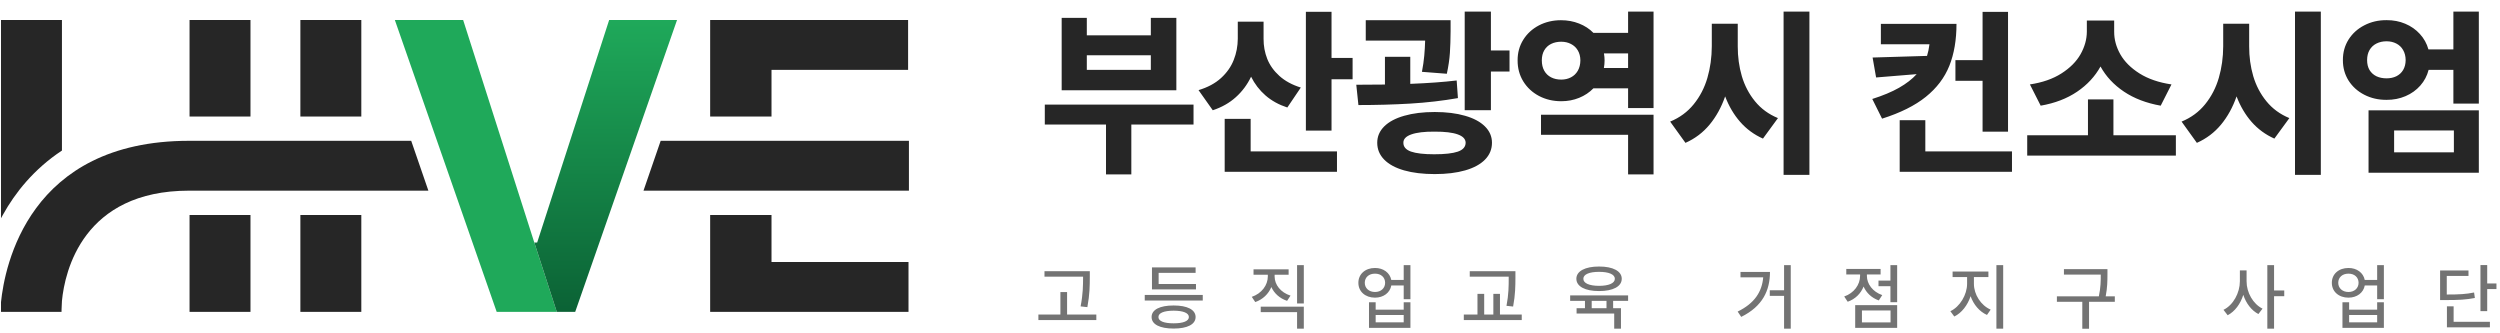
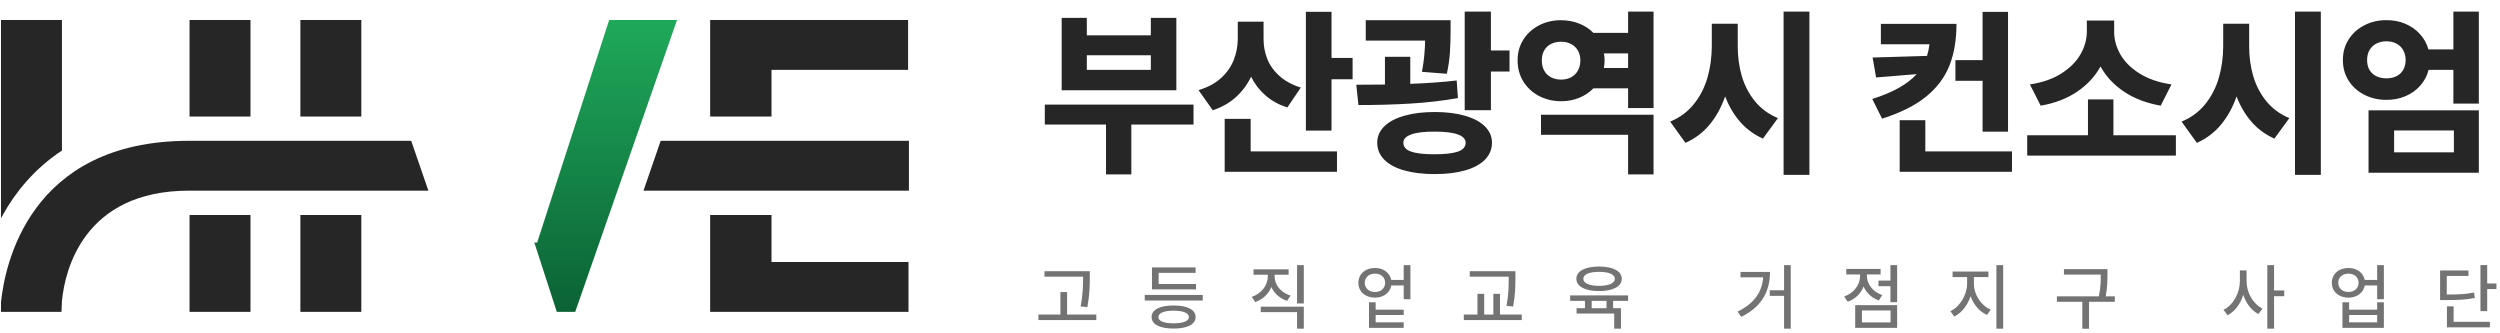
<svg xmlns="http://www.w3.org/2000/svg" width="270" height="36" viewBox="0 0 270 36" fill="none">
  <g clip-path="url(#clip0_129_36162)">
    <path d="M27.052 2.163H20.471V12.582H27.052V2.163Z" fill="#262626" />
    <path d="M27.052 23.218H20.471V33.68H27.052V23.218Z" fill="#262626" />
    <path d="M39.022 23.218H32.44V33.68H39.022V23.218Z" fill="#262626" />
    <path d="M39.022 2.163H32.44V12.582H39.022V2.163Z" fill="#262626" />
    <path d="M83.323 7.547H98.075V2.163H76.697V12.582H83.323V7.547Z" fill="#262626" />
    <path d="M76.697 33.68H98.119V28.296H83.323V23.218H76.697V33.68Z" fill="#262626" />
    <path d="M44.41 15.207H20.47H20.426C3.068 15.207 0.506 28.777 0.108 32.629V33.68H6.645C6.645 33.68 6.645 33.242 6.69 32.498C6.999 29.259 8.986 20.591 20.426 20.591H20.47H46.265L44.41 15.207Z" fill="#262626" />
    <path d="M71.353 15.207L69.498 20.591H98.164V15.207H71.353Z" fill="#262626" />
    <path d="M6.69 2.163H0.108V23.569C0.197 23.438 0.241 23.306 0.329 23.175C1.61 20.855 3.642 18.272 6.69 16.259V2.163Z" fill="#262626" />
-     <path d="M57.705 26.194L50.02 2.162H42.644L53.642 33.68H60.135L57.705 26.194Z" fill="#1FA95A" />
    <path d="M73.12 2.162H65.788L58.014 26.194H57.705L60.134 33.68H62.122L73.12 2.162Z" fill="url(#paint0_linear_129_36162)" />
  </g>
  <path d="M128.901 13.452H122.184V18.835H119.448V13.452H112.839V11.298H128.901V13.452ZM114.66 1.933H117.376V3.815H124.29V1.933H127.046V9.747H114.66V1.933ZM124.29 7.547V5.969H117.376V7.547H124.29ZM136.465 4.181C136.46 4.949 136.593 5.675 136.864 6.362C137.139 7.048 137.577 7.662 138.178 8.203C138.778 8.745 139.548 9.163 140.487 9.456L139.031 11.61C138.115 11.312 137.329 10.878 136.674 10.309C136.024 9.741 135.505 9.066 135.117 8.285C134.706 9.142 134.155 9.881 133.465 10.499C132.778 11.118 131.95 11.587 130.979 11.908L129.442 9.734C130.426 9.44 131.234 9.007 131.866 8.434C132.499 7.856 132.957 7.204 133.241 6.477C133.53 5.75 133.677 4.985 133.681 4.181V2.339H136.465V4.181ZM132.266 12.835H135.07V16.35H144.394V18.558H132.266V12.835ZM141.035 1.276H143.805V6.26H146.08V8.562H143.805V14.102H141.035V1.276ZM156.664 3.382C156.659 4.249 156.635 5.025 156.589 5.711C156.544 6.398 156.434 7.149 156.258 7.966L153.569 7.757C153.687 7.143 153.77 6.565 153.82 6.023C153.869 5.481 153.901 4.935 153.915 4.384H147.502V2.183H156.664V3.382ZM146.479 9.152C147.445 9.152 148.477 9.145 149.574 9.131V6.138H152.31V9.057C154.255 8.98 155.926 8.858 157.321 8.691L157.456 10.594C155.808 10.883 154.086 11.082 152.289 11.19C150.497 11.294 148.637 11.346 146.709 11.346L146.479 9.152ZM148.741 15.415C148.741 14.743 148.992 14.156 149.493 13.655C149.998 13.154 150.718 12.77 151.653 12.504C152.592 12.233 153.691 12.097 154.951 12.097C156.206 12.097 157.298 12.233 158.228 12.504C159.158 12.77 159.874 13.154 160.375 13.655C160.881 14.156 161.133 14.743 161.133 15.415C161.133 16.12 160.883 16.727 160.382 17.237C159.881 17.747 159.165 18.135 158.235 18.402C157.31 18.668 156.215 18.801 154.951 18.801C153.682 18.801 152.581 18.668 151.646 18.402C150.712 18.135 149.994 17.747 149.493 17.237C148.992 16.727 148.741 16.12 148.741 15.415ZM151.565 15.415C151.56 15.853 151.833 16.172 152.384 16.37C152.939 16.564 153.775 16.661 154.89 16.661C156.036 16.661 156.887 16.567 157.443 16.377C158.003 16.183 158.285 15.862 158.289 15.415C158.285 15.018 158 14.718 157.436 14.515C156.872 14.312 156.043 14.212 154.951 14.217C153.849 14.208 153.007 14.307 152.425 14.515C151.847 14.718 151.56 15.018 151.565 15.415ZM158.188 1.256H161.018V5.447H163.029V7.723H161.018V11.901H158.188V1.256ZM178.583 18.835H175.834V14.555H166.428V12.388H178.583V18.835ZM163.902 6.517C163.898 5.696 164.101 4.955 164.512 4.296C164.923 3.637 165.485 3.12 166.198 2.745C166.916 2.371 167.712 2.183 168.588 2.183C169.288 2.183 169.938 2.303 170.539 2.542C171.144 2.777 171.66 3.113 172.089 3.551H175.834V1.256H178.583V11.671H175.834V9.538H172.089C171.66 9.98 171.146 10.323 170.545 10.567C169.949 10.811 169.306 10.932 168.615 10.932C167.735 10.932 166.934 10.743 166.211 10.364C165.494 9.984 164.927 9.459 164.512 8.786C164.101 8.113 163.898 7.357 163.902 6.517ZM166.516 6.517C166.516 6.955 166.604 7.33 166.78 7.641C166.956 7.953 167.202 8.19 167.518 8.352C167.834 8.515 168.2 8.596 168.615 8.596C169.004 8.596 169.354 8.515 169.665 8.352C169.977 8.19 170.223 7.953 170.403 7.641C170.584 7.325 170.676 6.951 170.681 6.517C170.676 6.102 170.584 5.743 170.403 5.441C170.223 5.138 169.977 4.908 169.665 4.75C169.354 4.587 169.004 4.506 168.615 4.506C168.205 4.506 167.839 4.585 167.518 4.743C167.202 4.901 166.956 5.131 166.78 5.434C166.604 5.736 166.516 6.097 166.516 6.517ZM175.834 7.343V5.766H173.227C173.272 6.037 173.295 6.287 173.295 6.517C173.295 6.793 173.27 7.068 173.22 7.343H175.834ZM187.677 4.994C187.673 6.127 187.819 7.204 188.117 8.224C188.42 9.244 188.896 10.152 189.546 10.946C190.196 11.741 191.02 12.343 192.018 12.754L190.399 14.969C189.438 14.54 188.616 13.937 187.935 13.16C187.257 12.384 186.718 11.467 186.316 10.411C185.91 11.58 185.352 12.594 184.643 13.452C183.935 14.309 183.063 14.969 182.03 15.429L180.377 13.133C181.407 12.709 182.255 12.084 182.923 11.258C183.596 10.427 184.088 9.477 184.4 8.407C184.711 7.337 184.869 6.199 184.874 4.994V2.563H187.677V4.994ZM192.627 1.256H195.417V18.883H192.627V1.256ZM211.301 2.576C211.301 4.31 211.043 5.82 210.529 7.106C210.014 8.393 209.168 9.51 207.989 10.459C206.811 11.406 205.235 12.192 203.263 12.815L202.206 10.689C203.348 10.328 204.31 9.926 205.091 9.483C205.877 9.036 206.513 8.544 207.001 8.007L202.619 8.366L202.24 6.213L208.118 6.037C208.235 5.671 208.323 5.253 208.382 4.784H203.134V2.576H211.301ZM205.166 12.978H207.935V16.35H217.294V18.558H205.166V12.978ZM211.186 6.497H214.118V1.283H216.867V14.217H214.118V8.725H211.186V6.497ZM234.994 16.804H218.939V14.61H225.5V10.736H228.25V14.61H234.994V16.804ZM219.23 9.118C220.584 8.915 221.722 8.517 222.643 7.926C223.568 7.334 224.254 6.644 224.701 5.854C225.148 5.059 225.374 4.249 225.379 3.423V2.217H228.331V3.423C228.326 4.258 228.548 5.073 228.995 5.867C229.446 6.657 230.137 7.346 231.067 7.933C231.997 8.519 233.148 8.915 234.52 9.118L233.356 11.413C231.807 11.138 230.484 10.632 229.387 9.896C228.29 9.161 227.446 8.255 226.855 7.181C226.263 8.255 225.421 9.163 224.329 9.903C223.236 10.644 221.925 11.147 220.394 11.413L219.23 9.118ZM242.91 4.994C242.905 6.127 243.052 7.204 243.35 8.224C243.653 9.244 244.129 10.152 244.779 10.946C245.429 11.741 246.253 12.343 247.251 12.754L245.632 14.969C244.671 14.54 243.849 13.937 243.167 13.16C242.49 12.384 241.951 11.467 241.549 10.411C241.142 11.58 240.585 12.594 239.876 13.452C239.167 14.309 238.296 14.969 237.262 15.429L235.61 13.133C236.639 12.709 237.488 12.084 238.156 11.258C238.829 10.427 239.321 9.477 239.632 8.407C239.944 7.337 240.102 6.199 240.106 4.994V2.563H242.91V4.994ZM247.86 1.256H250.65V18.883H247.86V1.256ZM257.746 2.177C258.473 2.172 259.146 2.301 259.764 2.563C260.387 2.824 260.915 3.195 261.349 3.673C261.787 4.152 262.094 4.705 262.27 5.332H264.965V1.256H267.714V11.19H264.965V7.547H262.29C262.127 8.183 261.829 8.747 261.396 9.24C260.963 9.732 260.43 10.113 259.798 10.384C259.166 10.655 258.482 10.788 257.746 10.784C256.87 10.788 256.071 10.605 255.349 10.235C254.627 9.865 254.058 9.352 253.642 8.698C253.232 8.039 253.028 7.303 253.033 6.49C253.028 5.669 253.232 4.93 253.642 4.276C254.058 3.617 254.627 3.102 255.349 2.732C256.071 2.357 256.87 2.172 257.746 2.177ZM255.647 6.49C255.647 6.91 255.735 7.269 255.911 7.567C256.092 7.86 256.34 8.084 256.656 8.237C256.972 8.386 257.335 8.461 257.746 8.461C258.143 8.461 258.496 8.386 258.802 8.237C259.114 8.084 259.358 7.86 259.534 7.567C259.714 7.269 259.807 6.91 259.811 6.49C259.807 6.07 259.714 5.707 259.534 5.4C259.358 5.093 259.114 4.86 258.802 4.702C258.491 4.54 258.139 4.459 257.746 4.459C257.34 4.459 256.976 4.54 256.656 4.702C256.34 4.86 256.092 5.093 255.911 5.4C255.735 5.707 255.647 6.07 255.647 6.49ZM255.803 11.914H267.714V18.652H255.803V11.914ZM265.019 16.451V14.088H258.565V16.451H265.019Z" fill="#262626" />
-   <path d="M117.699 29.292V29.964C117.696 30.814 117.696 31.762 117.436 33.171L116.705 33.09C116.968 31.762 116.968 30.79 116.973 29.964V29.882H112.804V29.292H117.699ZM112.146 34.568V33.967H114.524V31.546H115.245V33.967H118.403V34.568H112.146ZM129.898 31.854V32.456H123.632V31.854H129.898ZM124.372 34.238C124.372 33.442 125.266 32.992 126.753 32.992C128.232 32.992 129.12 33.442 129.126 34.238C129.12 35.037 128.232 35.484 126.753 35.484C125.266 35.484 124.372 35.037 124.372 34.238ZM124.413 31.258V28.877H129.126V29.471H125.133V30.671H129.166V31.258H124.413ZM125.111 34.238C125.106 34.679 125.705 34.918 126.753 34.918C127.79 34.918 128.394 34.679 128.4 34.238C128.394 33.802 127.79 33.558 126.753 33.553C125.705 33.558 125.106 33.802 125.111 34.238ZM137.659 29.863C137.659 30.749 138.315 31.592 139.377 31.927L139.006 32.491C138.215 32.231 137.616 31.689 137.305 31.001C136.996 31.746 136.386 32.339 135.568 32.624L135.192 32.06C136.262 31.695 136.92 30.798 136.925 29.863V29.674H135.381V29.086H139.171V29.674H137.659V29.863ZM136.159 33.71V33.119H140.812V35.495H140.084V33.71H136.159ZM140.084 32.775V28.631H140.812V32.775H140.084ZM148.501 28.942C149.406 28.937 150.107 29.462 150.259 30.235H151.6V28.631H152.326V32.315H151.6V30.828H150.262C150.121 31.616 149.417 32.147 148.501 32.147C147.453 32.147 146.7 31.486 146.705 30.541C146.7 29.603 147.453 28.937 148.501 28.942ZM147.396 30.541C147.396 31.126 147.854 31.535 148.501 31.535C149.138 31.535 149.593 31.126 149.593 30.541C149.593 29.947 149.138 29.549 148.501 29.555C147.854 29.549 147.396 29.947 147.396 30.541ZM147.851 35.408V32.648H148.571V33.447H151.6V32.648H152.326V35.408H147.851ZM148.571 34.815H151.6V34.019H148.571V34.815ZM163.666 29.292V30.023C163.66 30.89 163.66 31.792 163.417 33.106L162.701 33.03C162.94 31.787 162.94 30.868 162.94 30.023V29.882H158.733V29.292H163.666ZM158.091 34.568V33.967H159.567V31.741H160.293V33.967H161.282V31.741H161.997V33.967H164.348V34.568H158.091ZM175.835 31.906V32.494H174.218V33.287H175.065V35.495H174.334V33.864H170.271V33.287H171.176V32.494H169.577V31.906H175.835ZM170.247 30.107C170.247 29.281 171.2 28.78 172.701 28.785C174.199 28.78 175.149 29.281 175.149 30.107C175.149 30.939 174.199 31.44 172.701 31.434C171.2 31.44 170.247 30.939 170.247 30.107ZM171.002 30.107C170.997 30.589 171.644 30.868 172.701 30.871C173.752 30.868 174.404 30.589 174.404 30.107C174.404 29.636 173.752 29.357 172.701 29.36C171.644 29.357 170.997 29.636 171.002 30.107ZM171.904 33.287H173.502V32.494H171.904V33.287ZM193.401 28.631V35.495H192.68V31.952H191.136V31.348H192.68V28.631H193.401ZM187.667 33.65C189.484 32.764 190.294 31.521 190.427 29.95H187.973V29.37H191.158C191.153 31.356 190.381 33.071 188.051 34.224L187.667 33.65ZM204.893 28.631V32.634H204.167V30.906H202.877V30.305H204.167V28.631H204.893ZM199.174 32.02C200.231 31.657 200.889 30.744 200.889 29.801V29.639H199.399V29.043H203.105V29.639H201.626V29.804C201.626 30.66 202.246 31.513 203.281 31.871L202.91 32.445C202.135 32.177 201.566 31.627 201.268 30.947C200.968 31.7 200.369 32.304 199.551 32.588L199.174 32.02ZM200.361 35.408V32.951H204.893V35.408H200.361ZM201.09 34.818H204.18V33.531H201.09V34.818ZM213.183 30.657C213.183 31.803 213.936 32.989 214.992 33.439L214.594 34.013C213.784 33.656 213.145 32.897 212.825 31.987C212.505 32.962 211.861 33.797 211.064 34.184L210.639 33.61C211.674 33.127 212.44 31.835 212.446 30.657V29.923H210.88V29.322H214.748V29.923H213.183V30.657ZM215.612 35.495V28.631H216.344V35.495H215.612ZM227.605 29.064V29.668C227.602 30.316 227.602 31.023 227.415 32.003H228.401V32.596H225.617V35.506H224.888V32.596H222.144V32.003H226.676C226.882 31.025 226.882 30.308 226.882 29.668V29.655H222.905V29.064H227.605ZM242.631 30.378C242.625 31.592 243.335 32.835 244.353 33.333L243.906 33.916C243.156 33.528 242.576 32.759 242.276 31.843C241.97 32.819 241.368 33.639 240.588 34.046L240.136 33.461C241.19 32.951 241.902 31.638 241.907 30.378V29.203H242.631V30.378ZM244.871 35.495V28.631H245.599V31.369H246.699V31.99H245.599V35.495H244.871ZM253.635 28.942C254.539 28.937 255.241 29.462 255.393 30.235H256.733V28.631H257.459V32.315H256.733V30.828H255.395C255.254 31.616 254.55 32.147 253.635 32.147C252.586 32.147 251.833 31.486 251.839 30.541C251.833 29.603 252.586 28.937 253.635 28.942ZM252.53 30.541C252.53 31.126 252.987 31.535 253.635 31.535C254.271 31.535 254.726 31.126 254.726 30.541C254.726 29.947 254.271 29.549 253.635 29.555C252.987 29.549 252.53 29.947 252.53 30.541ZM252.985 35.408V32.648H253.705V33.447H256.733V32.648H257.459V35.408H252.985ZM253.705 34.815H256.733V34.019H253.705V34.815ZM268.618 28.628V30.616H269.617V31.221H268.618V33.599H267.889V28.628H268.618ZM263.531 32.407V29.211H266.597V29.804H264.251V31.808C265.587 31.808 266.337 31.768 267.201 31.589L267.285 32.182C266.353 32.364 265.543 32.41 264.075 32.407H263.531ZM264.268 35.354V33.087H264.991V34.758H268.91V35.354H264.268Z" fill="#737373" />
+   <path d="M117.699 29.292V29.964C117.696 30.814 117.696 31.762 117.436 33.171L116.705 33.09C116.968 31.762 116.968 30.79 116.973 29.964V29.882H112.804V29.292H117.699ZM112.146 34.568V33.967H114.524V31.546H115.245V33.967H118.403V34.568H112.146ZM129.898 31.854V32.456H123.632V31.854H129.898ZM124.372 34.238C124.372 33.442 125.266 32.992 126.753 32.992C128.232 32.992 129.12 33.442 129.126 34.238C129.12 35.037 128.232 35.484 126.753 35.484C125.266 35.484 124.372 35.037 124.372 34.238ZM124.413 31.258V28.877H129.126V29.471H125.133V30.671H129.166V31.258H124.413ZM125.111 34.238C125.106 34.679 125.705 34.918 126.753 34.918C127.79 34.918 128.394 34.679 128.4 34.238C128.394 33.802 127.79 33.558 126.753 33.553C125.705 33.558 125.106 33.802 125.111 34.238ZM137.659 29.863C137.659 30.749 138.315 31.592 139.377 31.927L139.006 32.491C138.215 32.231 137.616 31.689 137.305 31.001C136.996 31.746 136.386 32.339 135.568 32.624L135.192 32.06C136.262 31.695 136.92 30.798 136.925 29.863V29.674H135.381V29.086H139.171V29.674H137.659V29.863ZM136.159 33.71V33.119H140.812V35.495H140.084V33.71H136.159ZM140.084 32.775V28.631H140.812V32.775H140.084ZM148.501 28.942C149.406 28.937 150.107 29.462 150.259 30.235H151.6V28.631H152.326V32.315H151.6V30.828H150.262C150.121 31.616 149.417 32.147 148.501 32.147C147.453 32.147 146.7 31.486 146.705 30.541C146.7 29.603 147.453 28.937 148.501 28.942ZM147.396 30.541C147.396 31.126 147.854 31.535 148.501 31.535C149.138 31.535 149.593 31.126 149.593 30.541C149.593 29.947 149.138 29.549 148.501 29.555C147.854 29.549 147.396 29.947 147.396 30.541ZM147.851 35.408V32.648H148.571V33.447H151.6V32.648V35.408H147.851ZM148.571 34.815H151.6V34.019H148.571V34.815ZM163.666 29.292V30.023C163.66 30.89 163.66 31.792 163.417 33.106L162.701 33.03C162.94 31.787 162.94 30.868 162.94 30.023V29.882H158.733V29.292H163.666ZM158.091 34.568V33.967H159.567V31.741H160.293V33.967H161.282V31.741H161.997V33.967H164.348V34.568H158.091ZM175.835 31.906V32.494H174.218V33.287H175.065V35.495H174.334V33.864H170.271V33.287H171.176V32.494H169.577V31.906H175.835ZM170.247 30.107C170.247 29.281 171.2 28.78 172.701 28.785C174.199 28.78 175.149 29.281 175.149 30.107C175.149 30.939 174.199 31.44 172.701 31.434C171.2 31.44 170.247 30.939 170.247 30.107ZM171.002 30.107C170.997 30.589 171.644 30.868 172.701 30.871C173.752 30.868 174.404 30.589 174.404 30.107C174.404 29.636 173.752 29.357 172.701 29.36C171.644 29.357 170.997 29.636 171.002 30.107ZM171.904 33.287H173.502V32.494H171.904V33.287ZM193.401 28.631V35.495H192.68V31.952H191.136V31.348H192.68V28.631H193.401ZM187.667 33.65C189.484 32.764 190.294 31.521 190.427 29.95H187.973V29.37H191.158C191.153 31.356 190.381 33.071 188.051 34.224L187.667 33.65ZM204.893 28.631V32.634H204.167V30.906H202.877V30.305H204.167V28.631H204.893ZM199.174 32.02C200.231 31.657 200.889 30.744 200.889 29.801V29.639H199.399V29.043H203.105V29.639H201.626V29.804C201.626 30.66 202.246 31.513 203.281 31.871L202.91 32.445C202.135 32.177 201.566 31.627 201.268 30.947C200.968 31.7 200.369 32.304 199.551 32.588L199.174 32.02ZM200.361 35.408V32.951H204.893V35.408H200.361ZM201.09 34.818H204.18V33.531H201.09V34.818ZM213.183 30.657C213.183 31.803 213.936 32.989 214.992 33.439L214.594 34.013C213.784 33.656 213.145 32.897 212.825 31.987C212.505 32.962 211.861 33.797 211.064 34.184L210.639 33.61C211.674 33.127 212.44 31.835 212.446 30.657V29.923H210.88V29.322H214.748V29.923H213.183V30.657ZM215.612 35.495V28.631H216.344V35.495H215.612ZM227.605 29.064V29.668C227.602 30.316 227.602 31.023 227.415 32.003H228.401V32.596H225.617V35.506H224.888V32.596H222.144V32.003H226.676C226.882 31.025 226.882 30.308 226.882 29.668V29.655H222.905V29.064H227.605ZM242.631 30.378C242.625 31.592 243.335 32.835 244.353 33.333L243.906 33.916C243.156 33.528 242.576 32.759 242.276 31.843C241.97 32.819 241.368 33.639 240.588 34.046L240.136 33.461C241.19 32.951 241.902 31.638 241.907 30.378V29.203H242.631V30.378ZM244.871 35.495V28.631H245.599V31.369H246.699V31.99H245.599V35.495H244.871ZM253.635 28.942C254.539 28.937 255.241 29.462 255.393 30.235H256.733V28.631H257.459V32.315H256.733V30.828H255.395C255.254 31.616 254.55 32.147 253.635 32.147C252.586 32.147 251.833 31.486 251.839 30.541C251.833 29.603 252.586 28.937 253.635 28.942ZM252.53 30.541C252.53 31.126 252.987 31.535 253.635 31.535C254.271 31.535 254.726 31.126 254.726 30.541C254.726 29.947 254.271 29.549 253.635 29.555C252.987 29.549 252.53 29.947 252.53 30.541ZM252.985 35.408V32.648H253.705V33.447H256.733V32.648H257.459V35.408H252.985ZM253.705 34.815H256.733V34.019H253.705V34.815ZM268.618 28.628V30.616H269.617V31.221H268.618V33.599H267.889V28.628H268.618ZM263.531 32.407V29.211H266.597V29.804H264.251V31.808C265.587 31.808 266.337 31.768 267.201 31.589L267.285 32.182C266.353 32.364 265.543 32.41 264.075 32.407H263.531ZM264.268 35.354V33.087H264.991V34.758H268.91V35.354H264.268Z" fill="#737373" />
  <defs>
    <linearGradient id="paint0_linear_129_36162" x1="65.413" y1="2.162" x2="65.413" y2="33.68" gradientUnits="userSpaceOnUse">
      <stop stop-color="#1FA95A" />
      <stop offset="1" stop-color="#0B6235" />
    </linearGradient>
    <clipPath id="clip0_129_36162">
      <rect width="98.055" height="31.518" fill="white" transform="translate(0.108 2.163)" />
    </clipPath>
  </defs>
</svg>